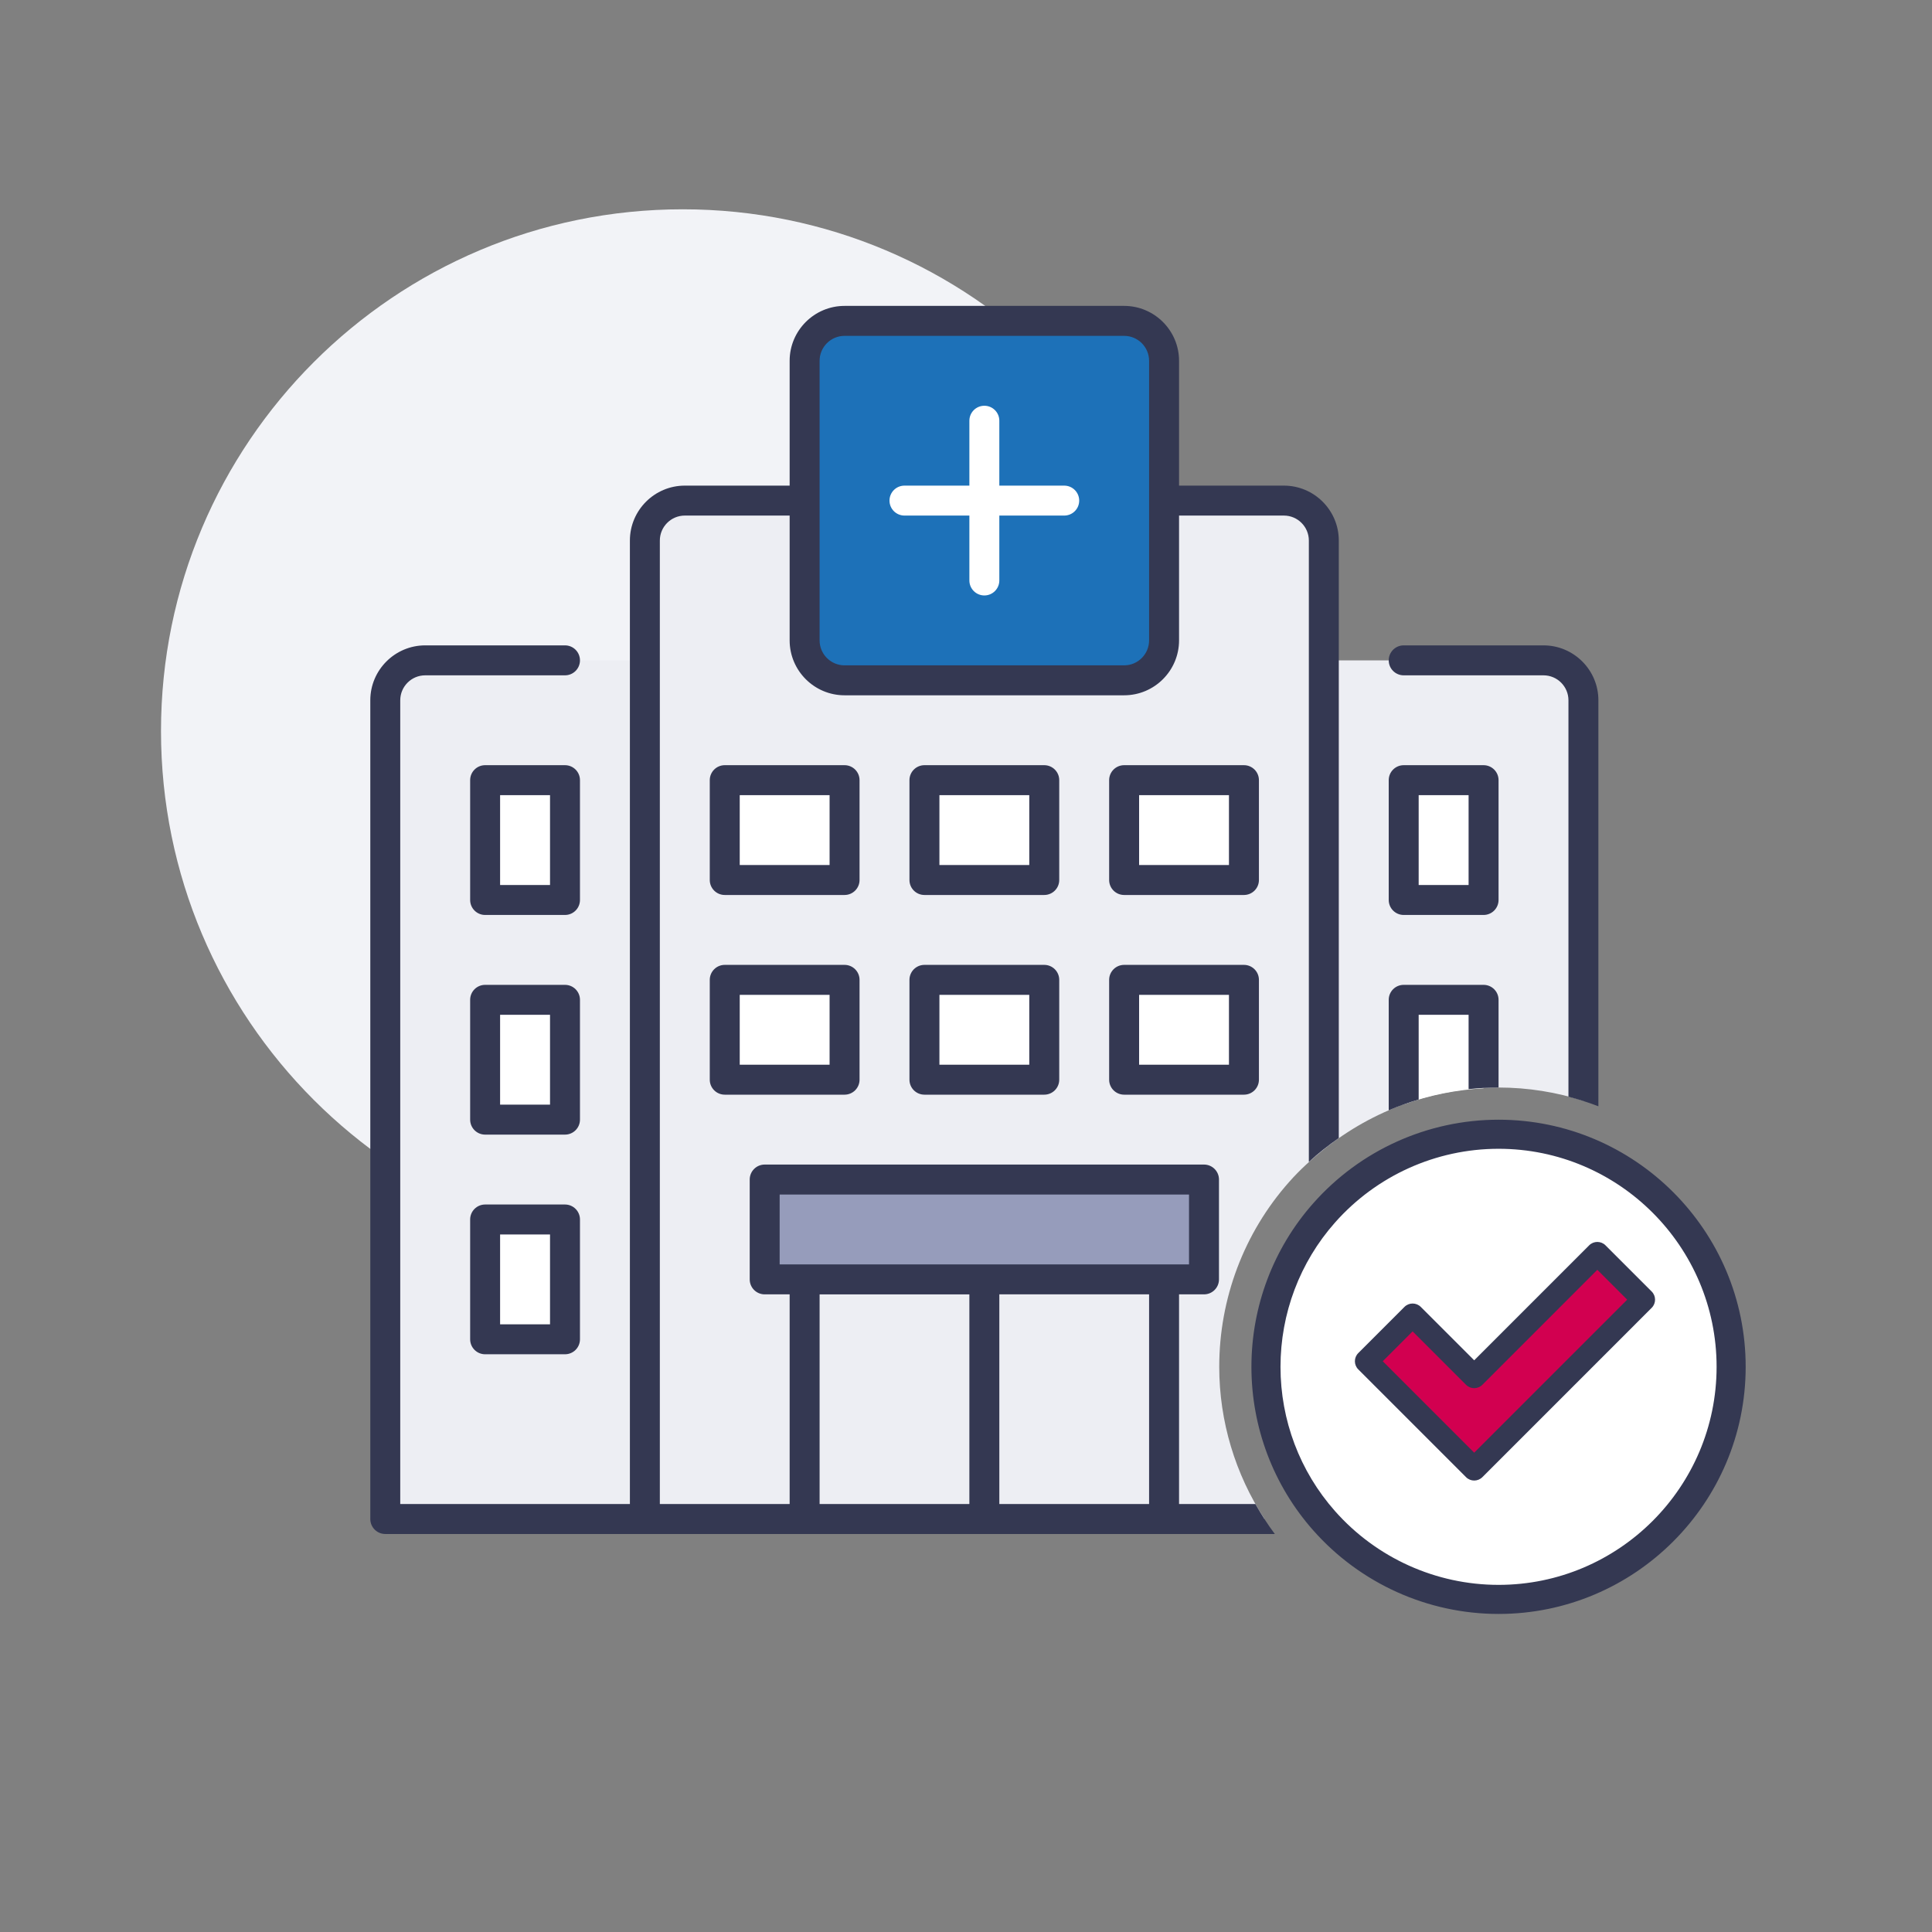
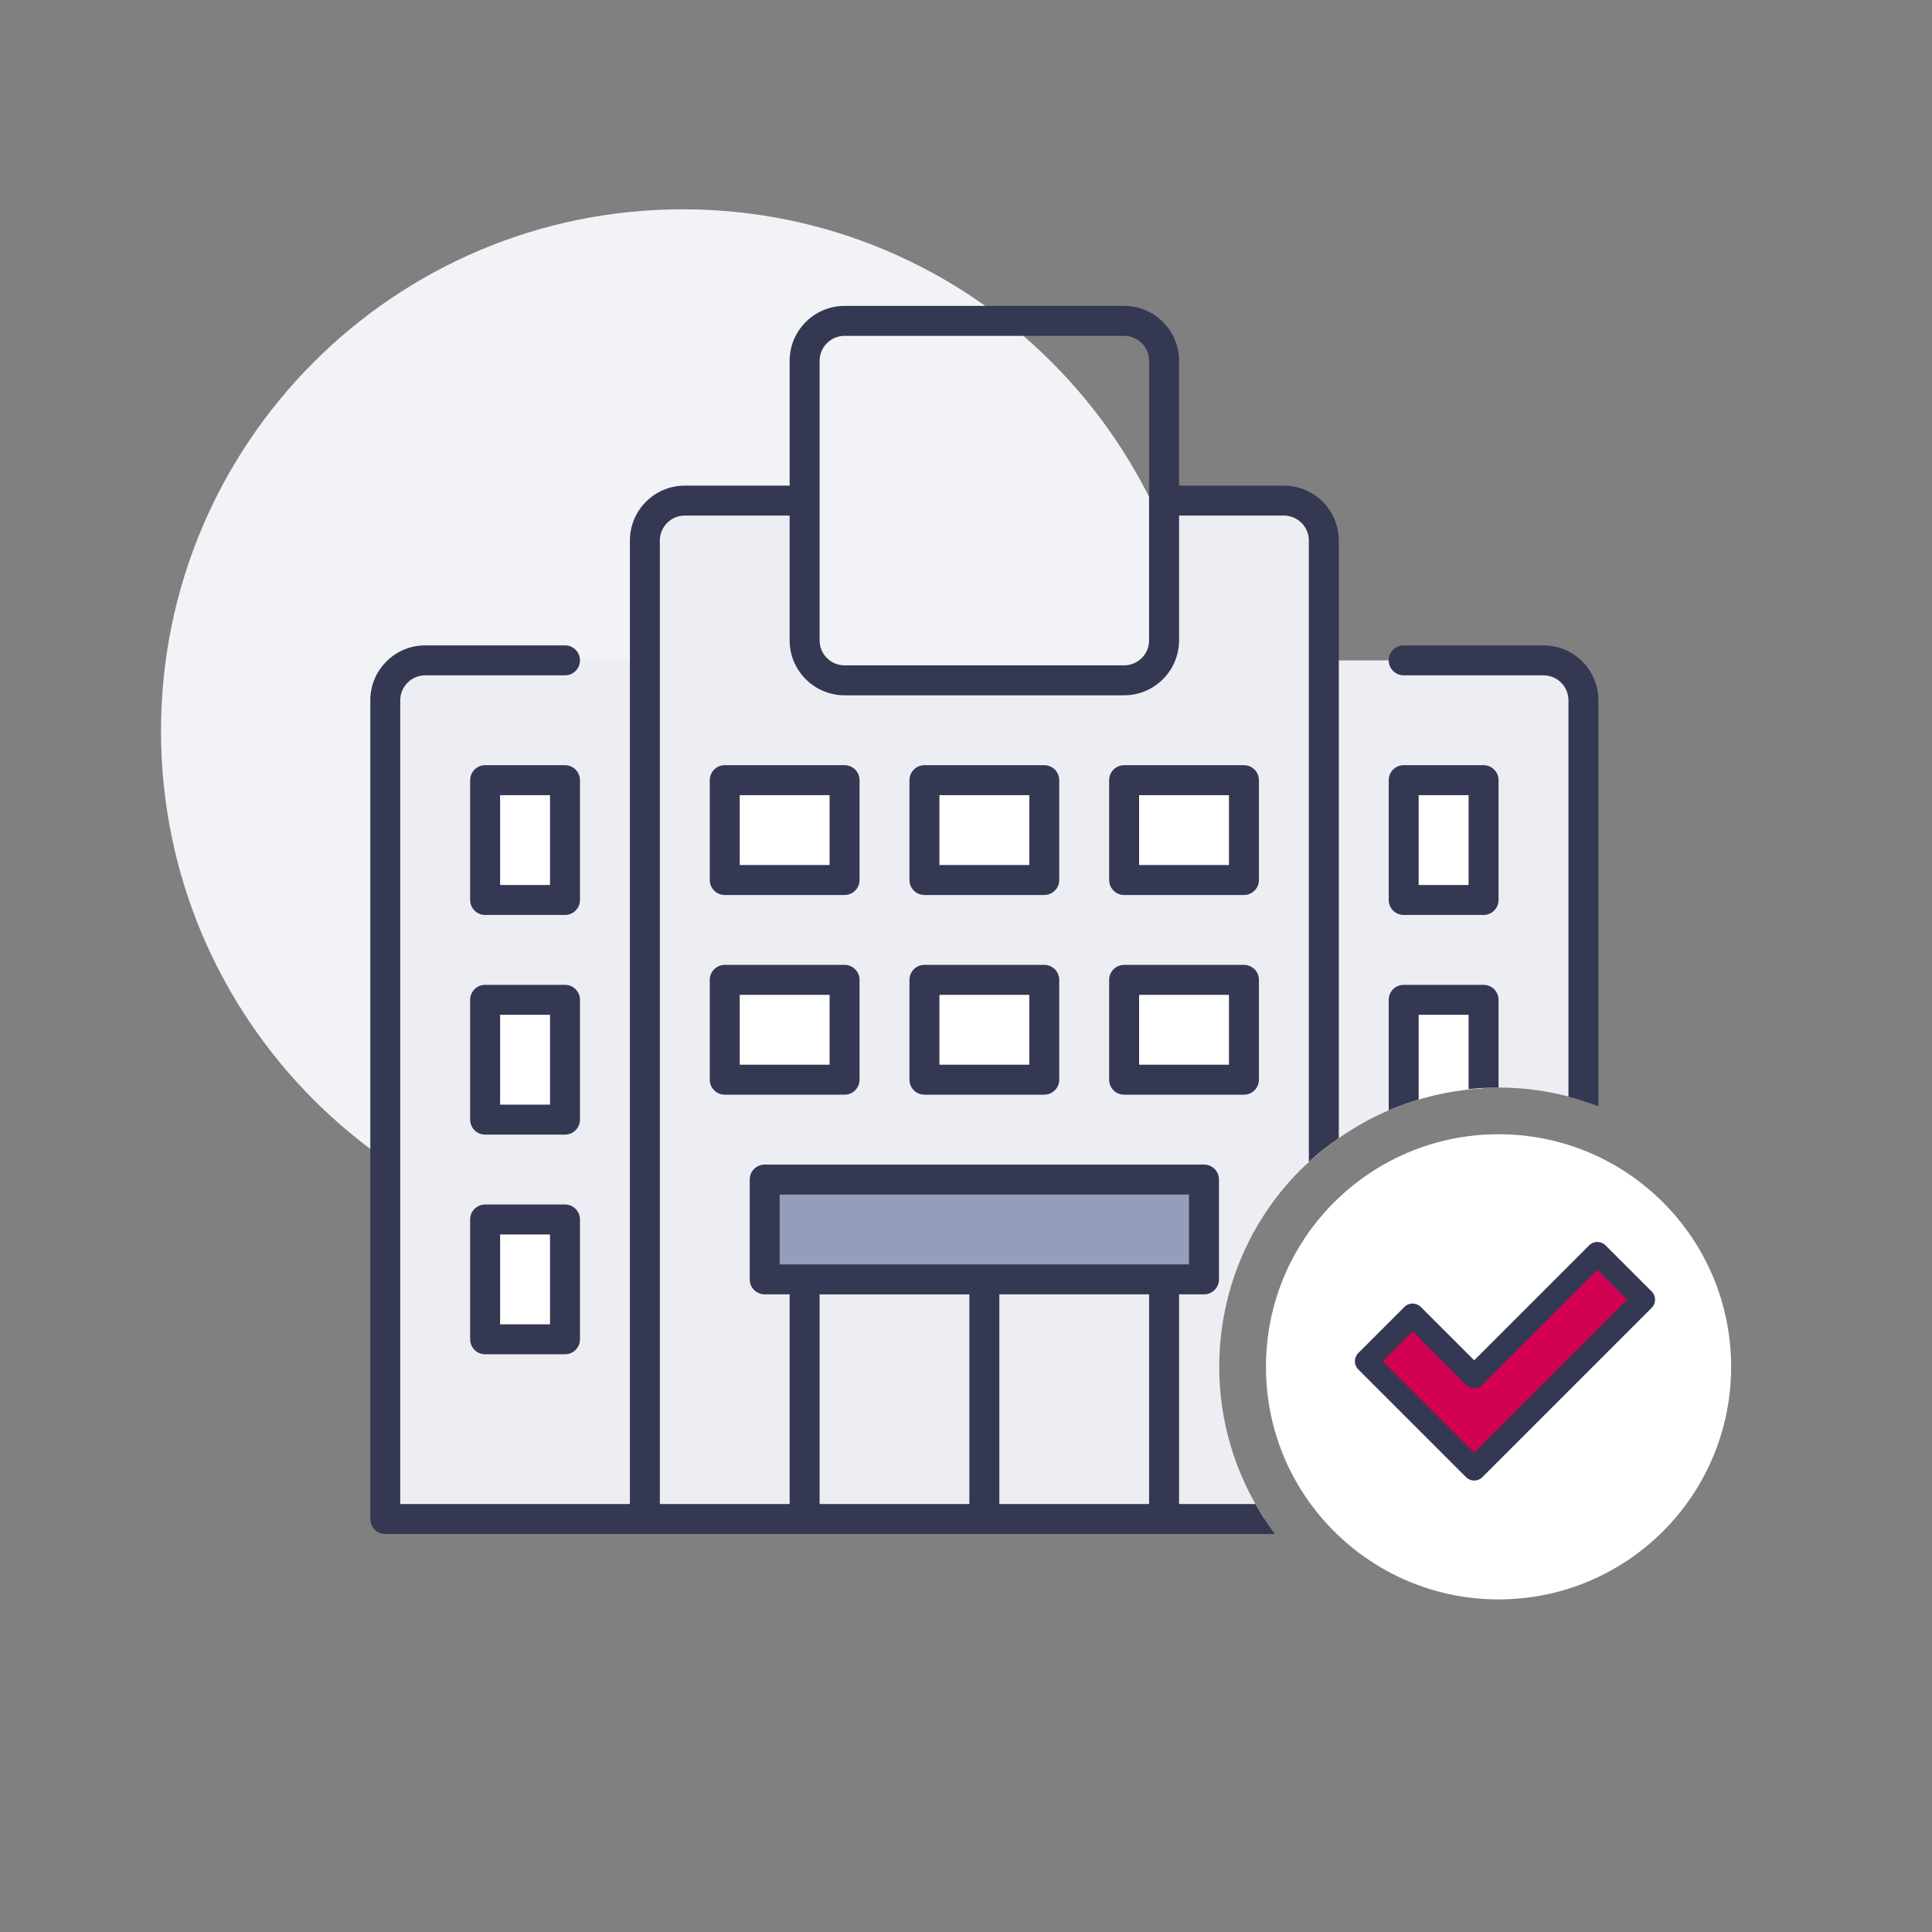
<svg xmlns="http://www.w3.org/2000/svg" xmlns:xlink="http://www.w3.org/1999/xlink" width="120px" height="120px" viewBox="0 0 120 120" version="1.1">
  <rect x="0" y="0" width="120" height="120" fill="#808080" stroke="none" />
  <title>02.Icons/Illustrative/Etablissements de santé</title>
  <defs>
-     <path d="M52.457,42.256 L69.821,42.256 C71.186,42.256 72.302,41.14 72.302,39.775 L72.302,31.093 L72.302,22.411 C72.302,21.047 71.186,19.93 69.821,19.93 L52.457,19.93 C51.093,19.93 49.976,21.047 49.976,22.411 L49.976,31.093 L49.976,39.775 C49.976,41.14 51.093,42.256 52.457,42.256" id="path-1" />
-   </defs>
+     </defs>
  <g id="02.Icons/Illustrative/Etablissements-de-santé" stroke="none" stroke-width="1" fill="none" fill-rule="evenodd">
    <path d="M74.81,45.405 C74.81,27.508 60.302,13 42.405,13 C24.508,13 10,27.508 10,45.405 C10,63.302 24.508,77.81 42.405,77.81 C60.302,77.81 74.81,63.302 74.81,45.405" id="Fill-1" fill="#F2F3F7" />
    <path d="M95.868,41.016 L87.186,41.016 L82.225,41.016 L82.225,33.574 C82.225,32.21 81.108,31.094 79.744,31.094 L72.302,31.094 L72.302,39.776 C72.302,41.14 71.186,42.256 69.821,42.256 L52.457,42.256 C51.093,42.256 49.977,41.14 49.977,39.776 L49.977,31.094 L42.535,31.094 C41.17,31.094 40.054,32.21 40.054,33.574 L40.054,41.016 L35.093,41.016 L26.411,41.016 C25.046,41.016 23.93,42.132 23.93,43.497 L23.93,94.349 L40.054,94.349 L49.977,94.349 L61.139,94.349 L72.302,94.349 L78.543,94.349 C76.725,91.557 75.729,88.285 75.729,84.897 C75.729,80.65 77.271,76.572 80.068,73.416 C80.728,72.669 81.459,72.005 82.225,71.391 C85.284,68.935 89.1,67.548 93.077,67.548 C94.915,67.548 96.685,67.841 98.349,68.373 L98.349,43.497 C98.349,42.132 97.232,41.016 95.868,41.016" id="Fill-1" fill="#EDEEF3" />
    <path d="M87.186,68.599 C88.77,68.026 90.439,67.689 92.147,67.597 L92.147,62.1 L87.186,62.1 L87.186,68.599 Z M45.015,54.659 L52.457,54.659 L52.457,48.457 L45.015,48.457 L45.015,54.659 Z M45.015,67.062 L52.457,67.062 L52.457,60.86 L45.015,60.86 L45.015,67.062 Z M57.418,54.659 L64.86,54.659 L64.86,48.457 L57.418,48.457 L57.418,54.659 Z M57.419,67.062 L64.861,67.062 L64.861,60.86 L57.419,60.86 L57.419,67.062 Z M69.822,54.659 L77.264,54.659 L77.264,48.457 L69.822,48.457 L69.822,54.659 Z M69.822,67.062 L77.264,67.062 L77.264,60.86 L69.822,60.86 L69.822,67.062 Z M30.186,83.186 L35.147,83.186 L35.147,75.744 L30.186,75.744 L30.186,83.186 Z M30.186,69.899 L35.147,69.899 L35.147,62.457 L30.186,62.457 L30.186,69.899 Z M30.186,55.899 L35.147,55.899 L35.147,48.457 L30.186,48.457 L30.186,55.899 Z M87.186,55.899 L92.147,55.899 L92.147,48.457 L87.186,48.457 L87.186,55.899 Z" id="Fill-3" fill="#FFFFFF" />
    <polygon id="Fill-5" fill="#969CBB" points="47.496 79.465 49.977 79.465 61.139 79.465 72.302 79.465 74.783 79.465 74.783 73.263 47.496 73.263" />
    <mask id="mask-2" fill="white">
      <use xlink:href="#path-1" />
    </mask>
    <use id="Fill-7" fill="#1D71B8" xlink:href="#path-1" />
    <path d="M58.349,53.729 L63.93,53.729 L63.93,49.388 L58.349,49.388 L58.349,53.729 Z M65.791,48.457 L65.791,54.659 C65.791,55.173 65.374,55.589 64.86,55.589 L57.419,55.589 C56.905,55.589 56.488,55.173 56.488,54.659 L56.488,48.457 C56.488,47.944 56.905,47.527 57.419,47.527 L64.86,47.527 C65.374,47.527 65.791,47.944 65.791,48.457 L65.791,48.457 Z M45.946,53.729 L51.527,53.729 L51.527,49.388 L45.946,49.388 L45.946,53.729 Z M53.388,48.457 L53.388,54.659 C53.388,55.173 52.971,55.589 52.457,55.589 L45.015,55.589 C44.502,55.589 44.085,55.173 44.085,54.659 L44.085,48.457 C44.085,47.944 44.502,47.527 45.015,47.527 L52.457,47.527 C52.971,47.527 53.388,47.944 53.388,48.457 L53.388,48.457 Z M70.752,53.729 L76.333,53.729 L76.333,49.388 L70.752,49.388 L70.752,53.729 Z M78.194,48.457 L78.194,54.659 C78.194,55.173 77.777,55.589 77.264,55.589 L69.822,55.589 C69.308,55.589 68.891,55.173 68.891,54.659 L68.891,48.457 C68.891,47.944 69.308,47.527 69.822,47.527 L77.264,47.527 C77.777,47.527 78.194,47.944 78.194,48.457 L78.194,48.457 Z M31.062,54.969 L34.163,54.969 L34.163,49.388 L31.062,49.388 L31.062,54.969 Z M36.023,48.457 L36.023,55.899 C36.023,56.413 35.607,56.83 35.093,56.83 L30.132,56.83 C29.618,56.83 29.202,56.413 29.202,55.899 L29.202,48.457 C29.202,47.944 29.618,47.527 30.132,47.527 L35.093,47.527 C35.607,47.527 36.023,47.944 36.023,48.457 L36.023,48.457 Z M88.116,54.969 L91.217,54.969 L91.217,49.388 L88.116,49.388 L88.116,54.969 Z M93.078,48.457 L93.078,55.899 C93.078,56.413 92.661,56.83 92.147,56.83 L87.186,56.83 C86.672,56.83 86.256,56.413 86.256,55.899 L86.256,48.457 C86.256,47.944 86.672,47.527 87.186,47.527 L92.147,47.527 C92.661,47.527 93.078,47.944 93.078,48.457 L93.078,48.457 Z M31.062,68.612 L34.163,68.612 L34.163,63.031 L31.062,63.031 L31.062,68.612 Z M36.023,62.101 L36.023,69.543 C36.023,70.056 35.607,70.473 35.093,70.473 L30.132,70.473 C29.618,70.473 29.202,70.056 29.202,69.543 L29.202,62.101 C29.202,61.587 29.618,61.171 30.132,61.171 L35.093,61.171 C35.607,61.171 36.023,61.587 36.023,62.101 L36.023,62.101 Z M31.062,82.256 L34.163,82.256 L34.163,76.675 L31.062,76.675 L31.062,82.256 Z M36.023,75.744 L36.023,83.186 C36.023,83.7 35.607,84.116 35.093,84.116 L30.132,84.116 C29.618,84.116 29.202,83.7 29.202,83.186 L29.202,75.744 C29.202,75.231 29.618,74.814 30.132,74.814 L35.093,74.814 C35.607,74.814 36.023,75.231 36.023,75.744 L36.023,75.744 Z M58.349,66.132 L63.93,66.132 L63.93,61.791 L58.349,61.791 L58.349,66.132 Z M65.791,60.861 L65.791,67.062 C65.791,67.576 65.374,67.992 64.86,67.992 L57.419,67.992 C56.905,67.992 56.488,67.576 56.488,67.062 L56.488,60.861 C56.488,60.347 56.905,59.93 57.419,59.93 L64.86,59.93 C65.374,59.93 65.791,60.347 65.791,60.861 L65.791,60.861 Z M45.946,66.132 L51.527,66.132 L51.527,61.791 L45.946,61.791 L45.946,66.132 Z M53.388,60.861 L53.388,67.062 C53.388,67.576 52.971,67.992 52.457,67.992 L45.015,67.992 C44.502,67.992 44.085,67.576 44.085,67.062 L44.085,60.861 C44.085,60.347 44.502,59.93 45.015,59.93 L52.457,59.93 C52.971,59.93 53.388,60.347 53.388,60.861 L53.388,60.861 Z M70.752,66.132 L76.333,66.132 L76.333,61.791 L70.752,61.791 L70.752,66.132 Z M78.194,60.861 L78.194,67.062 C78.194,67.576 77.777,67.992 77.264,67.992 L69.822,67.992 C69.308,67.992 68.891,67.576 68.891,67.062 L68.891,60.861 C68.891,60.347 69.308,59.93 69.822,59.93 L77.264,59.93 C77.777,59.93 78.194,60.347 78.194,60.861 L78.194,60.861 Z M71.372,22.411 C71.372,21.556 70.677,20.861 69.822,20.861 L52.457,20.861 C51.602,20.861 50.907,21.556 50.907,22.411 L50.907,39.775 C50.907,40.63 51.602,41.326 52.457,41.326 L69.822,41.326 C70.677,41.326 71.372,40.63 71.372,39.775 L71.372,22.411 Z M50.907,93.419 L60.209,93.419 L60.209,80.396 L50.907,80.396 L50.907,93.419 Z M48.426,78.535 L73.852,78.535 L73.852,74.194 L48.426,74.194 L48.426,78.535 Z M62.07,93.418 L71.372,93.418 L71.372,80.395 L62.07,80.395 L62.07,93.418 Z M83.155,33.574 L83.155,70.686 C82.506,71.139 81.88,71.627 81.295,72.169 L81.295,33.574 C81.295,32.719 80.599,32.023 79.744,32.023 L73.233,32.023 L73.233,39.775 C73.233,41.656 71.702,43.186 69.822,43.186 L52.457,43.186 C50.577,43.186 49.046,41.656 49.046,39.775 L49.046,32.023 L42.535,32.023 C41.68,32.023 40.984,32.719 40.984,33.574 L40.984,93.419 L49.046,93.419 L49.046,80.395 L47.496,80.395 C46.982,80.395 46.566,79.979 46.566,79.465 L46.566,73.264 C46.566,72.75 46.982,72.333 47.496,72.333 L74.783,72.333 C75.297,72.333 75.713,72.75 75.713,73.264 L75.713,79.465 C75.713,79.979 75.297,80.395 74.783,80.395 L73.233,80.395 L73.233,93.419 L77.977,93.419 C78.34,94.061 78.736,94.685 79.182,95.279 L23.93,95.279 C23.417,95.279 23,94.863 23,94.349 L23,43.496 C23,41.615 24.53,40.085 26.411,40.085 L35.093,40.085 C35.607,40.085 36.023,40.502 36.023,41.016 C36.023,41.529 35.607,41.946 35.093,41.946 L26.411,41.946 C25.556,41.946 24.86,42.641 24.86,43.496 L24.86,93.419 L39.124,93.419 L39.124,33.574 C39.124,31.693 40.654,30.163 42.535,30.163 L49.046,30.163 L49.046,22.411 C49.046,20.53 50.577,19 52.457,19 L69.822,19 C71.702,19 73.233,20.53 73.233,22.411 L73.233,30.163 L79.744,30.163 C81.625,30.163 83.155,31.693 83.155,33.574 L83.155,33.574 Z M92.147,61.171 L87.186,61.171 C86.672,61.171 86.256,61.587 86.256,62.101 L86.256,68.962 C86.862,68.702 87.483,68.482 88.116,68.293 L88.116,63.031 L91.217,63.031 L91.217,67.648 C91.832,67.582 92.453,67.548 93.078,67.548 L93.078,62.101 C93.078,61.587 92.661,61.171 92.147,61.171 L92.147,61.171 Z M99.279,43.496 L99.279,68.713 C98.674,68.481 98.054,68.284 97.419,68.12 L97.419,43.496 C97.419,42.641 96.723,41.946 95.868,41.946 L87.186,41.946 C86.672,41.946 86.256,41.529 86.256,41.016 C86.256,40.502 86.672,40.085 87.186,40.085 L95.868,40.085 C97.749,40.085 99.279,41.615 99.279,43.496 L99.279,43.496 Z" id="Fill-9" fill="#343852" />
-     <path d="M66.101,30.163 L62.07,30.163 L62.07,26.132 C62.07,25.618 61.653,25.202 61.14,25.202 C60.626,25.202 60.21,25.618 60.21,26.132 L60.21,30.163 L56.179,30.163 C55.665,30.163 55.248,30.58 55.248,31.093 C55.248,31.607 55.665,32.023 56.179,32.023 L60.21,32.023 L60.21,36.054 C60.21,36.568 60.626,36.985 61.14,36.985 C61.653,36.985 62.07,36.568 62.07,36.054 L62.07,32.023 L66.101,32.023 C66.615,32.023 67.031,31.607 67.031,31.093 C67.031,30.58 66.615,30.163 66.101,30.163" id="Fill-11" fill="#FFFFFF" />
    <path d="M82.243,75.338 C84.892,72.34 88.768,70.45 93.077,70.45 C101.059,70.45 107.523,76.915 107.523,84.896 C107.523,92.877 101.059,99.342 93.077,99.342 C88.768,99.342 84.892,97.452 82.243,94.454 C79.992,91.915 78.632,88.568 78.632,84.896 C78.632,81.225 79.992,77.878 82.243,75.338" id="Fill-12" fill="#FFFFFF" />
-     <path d="M93.078,71.353 C89.195,71.353 85.493,73.023 82.919,75.935 C80.737,78.399 79.534,81.581 79.534,84.896 C79.534,88.211 80.737,91.393 82.918,93.855 C82.919,93.856 82.919,93.856 82.919,93.856 C85.493,96.769 89.195,98.439 93.078,98.439 C100.546,98.439 106.621,92.363 106.621,84.896 C106.621,77.428 100.546,71.353 93.078,71.353 M93.078,100.245 C88.678,100.245 84.484,98.352 81.567,95.053 C79.093,92.26 77.728,88.653 77.728,84.896 C77.728,81.139 79.093,77.532 81.567,74.739 C84.483,71.44 88.677,69.547 93.078,69.547 C101.54,69.547 108.427,76.433 108.427,84.896 C108.427,93.359 101.54,100.245 93.078,100.245" id="Fill-13" fill="#343852" />
    <polygon id="Fill-14" fill="#D20050" points="102.082 80.724 91.565 91.241 84.872 84.548 87.74 81.68 91.565 85.505 99.214 77.856" />
    <path d="M85.886,84.549 L91.565,90.228 L101.068,80.725 L99.213,78.87 L92.072,86.012 C91.792,86.292 91.337,86.292 91.058,86.012 L87.74,82.695 L85.886,84.549 Z M91.565,91.959 C91.381,91.959 91.198,91.889 91.058,91.749 L84.365,85.056 C84.085,84.776 84.085,84.322 84.365,84.042 L87.233,81.174 C87.513,80.894 87.967,80.894 88.247,81.174 L91.565,84.491 L98.706,77.349 C98.986,77.069 99.441,77.069 99.72,77.349 L102.589,80.218 C102.869,80.498 102.869,80.952 102.589,81.232 L92.072,91.749 C91.932,91.889 91.748,91.959 91.565,91.959 L91.565,91.959 Z" id="Fill-15" fill="#343852" />
  </g>
</svg>